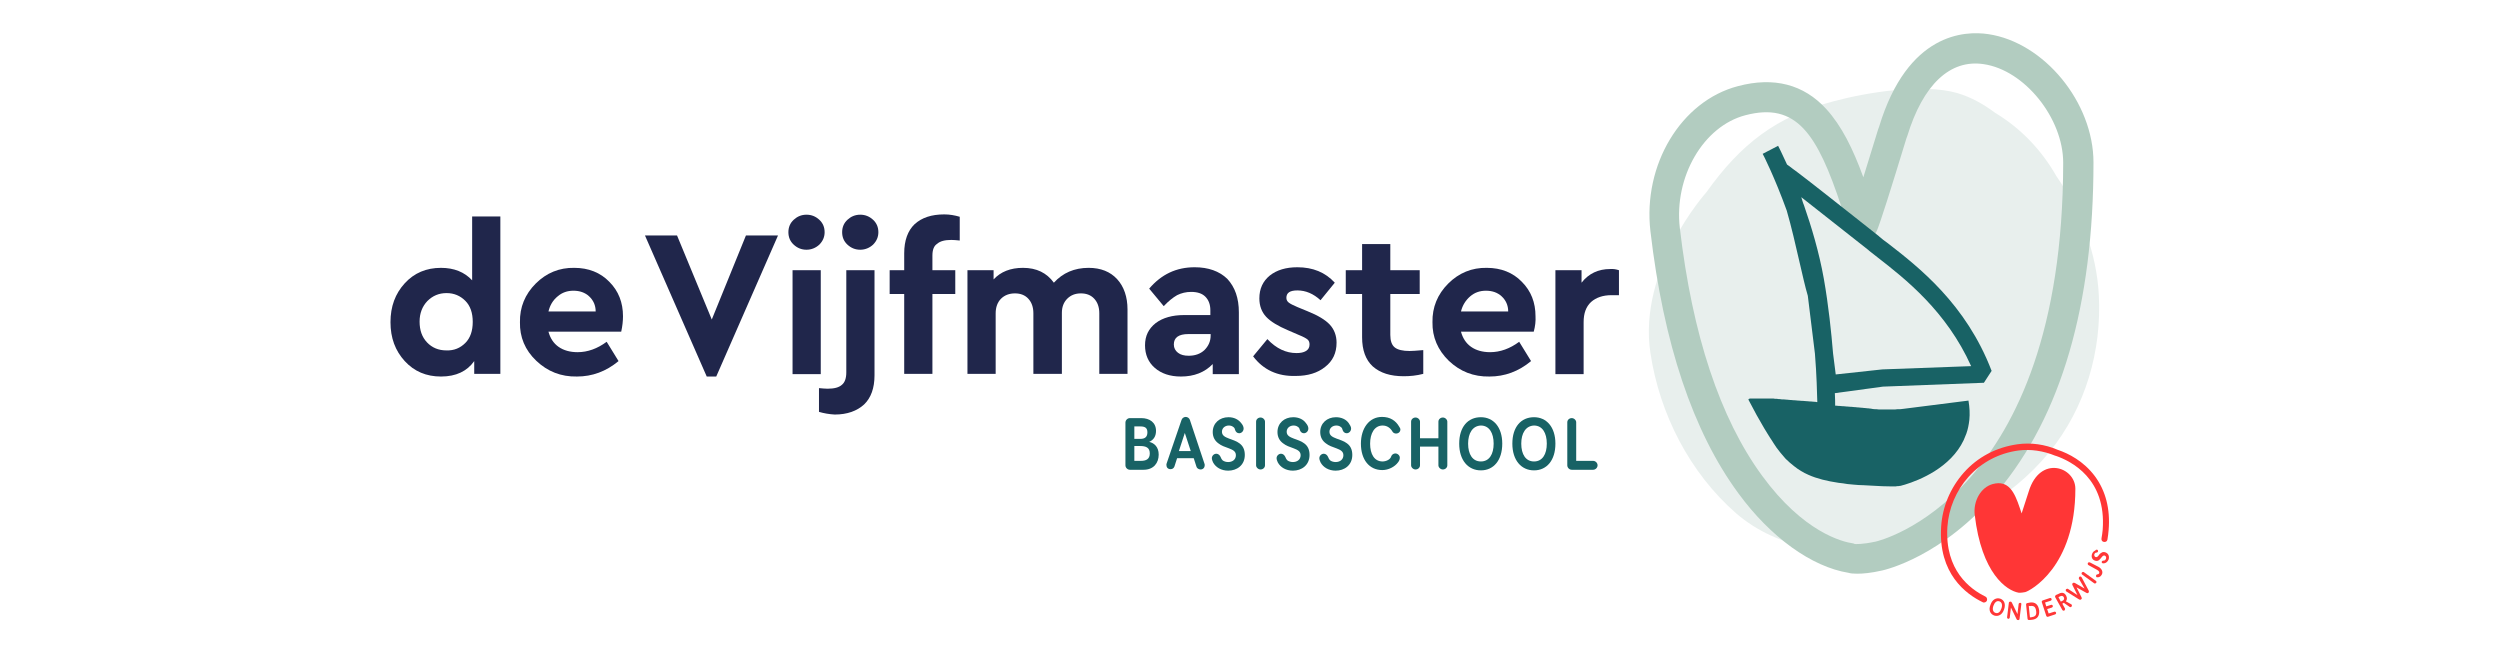
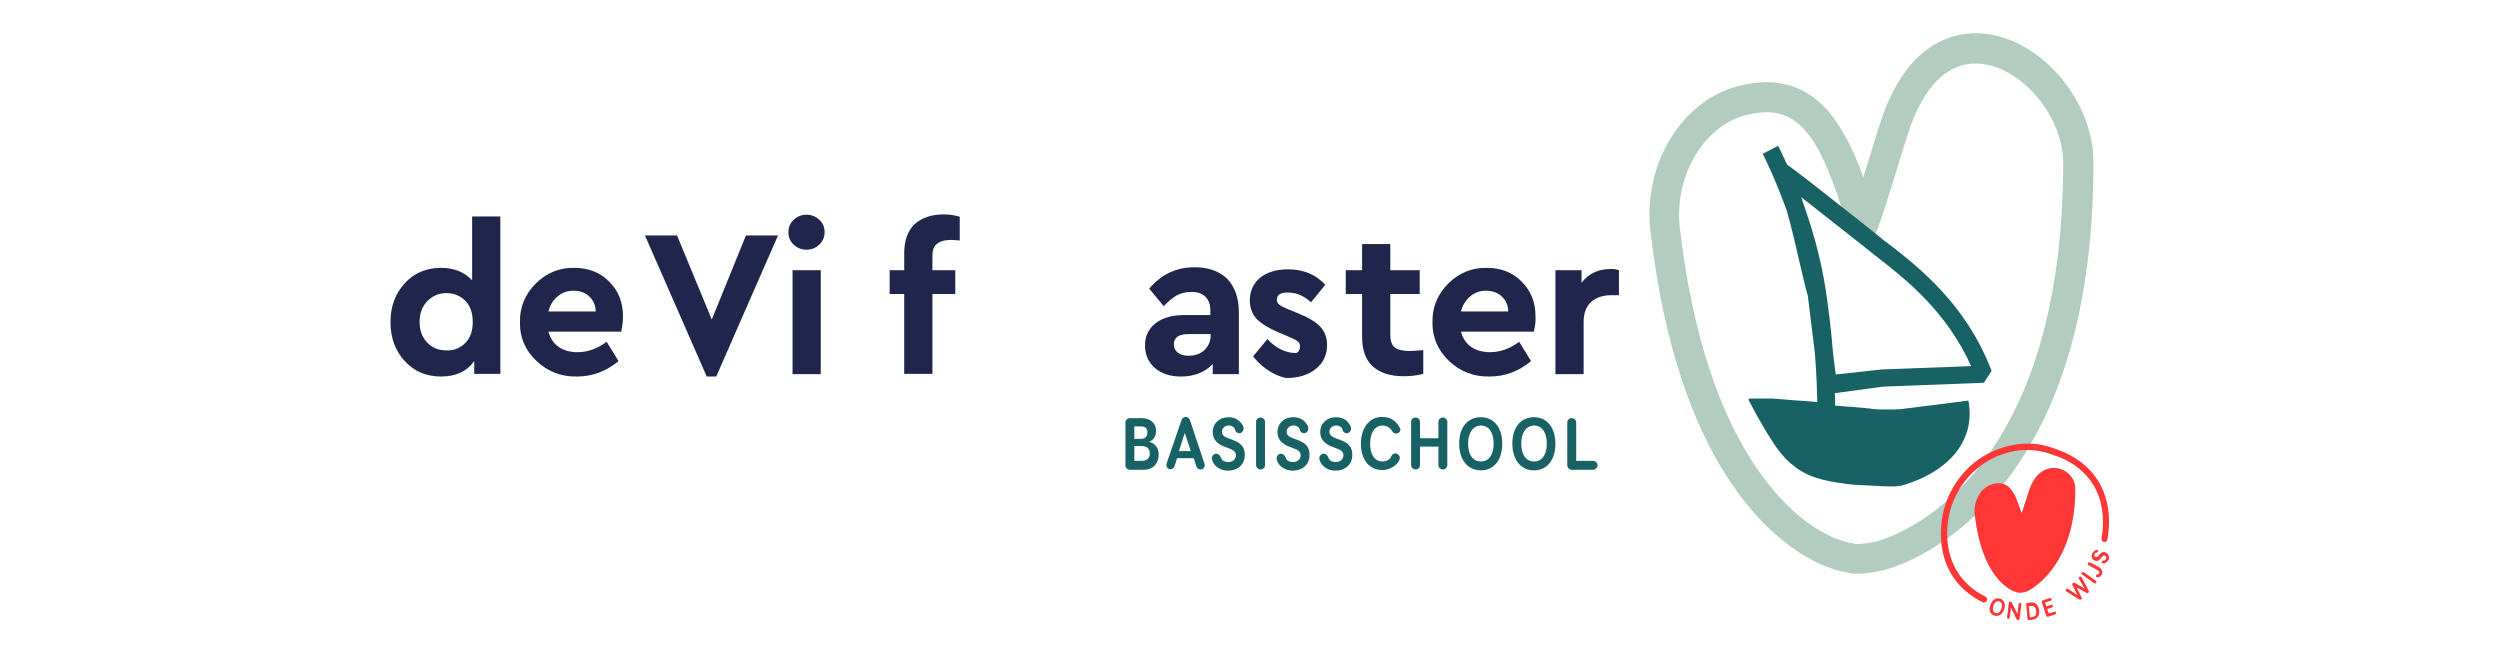
<svg xmlns="http://www.w3.org/2000/svg" version="1.1" id="Layer_1" x="0px" y="0px" viewBox="0 0 841.9 220.2" style="enable-background:new 0 0 841.9 220.2;" xml:space="preserve">
  <style type="text/css">
	.st0{fill:#E8EFED;}
	.st1{fill:#B2CCC0;}
	.st2{fill:#FF3636;}
	.st3{fill:#186265;}
	.st4{fill:#20264B;}
	.st5{fill:#FFFFFF;}
</style>
  <g>
    <g>
      <path class="st4" d="M159,72.9h9.5v53h-8.8v-4.3c-2.4,3.4-6.1,5.2-11.2,5.2c-4.9,0-9-1.7-12.2-5.2c-3.2-3.5-4.8-7.8-4.8-13.1    c0-5.3,1.6-9.6,4.8-13.1c3.2-3.5,7.3-5.2,12.2-5.2c4.4,0,7.9,1.4,10.5,4.2V72.9z M156.7,115.5c1.7-1.7,2.5-4.1,2.5-7.1    c0-3-0.8-5.4-2.5-7.1c-1.7-1.7-3.8-2.6-6.3-2.6c-2.6,0-4.7,0.9-6.5,2.7c-1.7,1.8-2.6,4.1-2.6,6.9c0,2.9,0.8,5.2,2.5,7    c1.7,1.8,3.9,2.7,6.5,2.7C152.9,118.1,155,117.2,156.7,115.5z" />
      <path class="st4" d="M209.2,111.7h-24.5c0.6,2.2,1.7,3.9,3.4,5.1c1.7,1.2,3.9,1.8,6.4,1.8c3.4,0,6.7-1.2,9.8-3.5l4,6.5    c-4.2,3.5-8.9,5.2-14,5.2c-5.4,0.1-9.9-1.7-13.7-5.3s-5.6-8-5.5-13c-0.1-5,1.7-9.4,5.3-13c3.6-3.6,8-5.4,13-5.3    c4.8,0,8.8,1.6,11.8,4.7c3.1,3.1,4.6,7,4.6,11.6C209.8,108.1,209.6,109.9,209.2,111.7z M184.7,104.9h15.9c0-2.1-0.8-3.8-2.2-5.1    c-1.4-1.3-3.2-1.9-5.3-1.9c-2,0-3.8,0.6-5.3,1.9C186.2,101.1,185.2,102.8,184.7,104.9z" />
      <path class="st4" d="M251.2,79.3H262l-20.8,47.5H238l-20.8-47.5H228l11.7,28.3L251.2,79.3z" />
      <path class="st4" d="M265.5,78.2c0-1.7,0.6-3.1,1.8-4.2c1.2-1.1,2.6-1.7,4.3-1.7c1.7,0,3.1,0.6,4.3,1.7c1.2,1.1,1.8,2.5,1.8,4.2    c0,1.6-0.6,3-1.8,4.2c-1.2,1.1-2.7,1.7-4.3,1.7c-1.7,0-3.1-0.6-4.3-1.7C266.1,81.3,265.5,79.9,265.5,78.2z M266.9,125.9V91h9.5v35    H266.9z" />
-       <path class="st4" d="M275.8,138.7v-8c1.1,0.1,2.1,0.2,2.9,0.2c2.2,0,3.8-0.4,4.8-1.3c1-0.8,1.5-2.2,1.5-4.2V91h9.5v35.4    c0,4.3-1.2,7.6-3.5,9.8c-2.4,2.2-5.7,3.4-9.9,3.4C279.3,139.5,277.5,139.2,275.8,138.7z M283.6,78.2c0-1.7,0.6-3.1,1.8-4.2    c1.2-1.1,2.6-1.7,4.3-1.7c1.7,0,3.1,0.6,4.3,1.7c1.2,1.1,1.8,2.5,1.8,4.2c0,1.6-0.6,3-1.8,4.2c-1.2,1.1-2.7,1.7-4.3,1.7    c-1.7,0-3.1-0.6-4.3-1.7C284.2,81.3,283.6,79.9,283.6,78.2z" />
      <path class="st4" d="M314,86.1V91h7.7V99H314v26.9h-9.5V99h-4.9V91h4.9v-5.7c0-4.3,1.2-7.6,3.5-9.8c2.4-2.2,5.7-3.3,10-3.3    c1.8,0,3.5,0.3,5.2,0.8v8c-1-0.1-2-0.2-2.8-0.2c-2.2,0-3.8,0.4-4.8,1.3C314.5,82.8,314,84.1,314,86.1z" />
-       <path class="st4" d="M379.7,104.2v21.7h-9.5v-20.4c0-2.1-0.6-3.7-1.7-4.9c-1.1-1.2-2.6-1.8-4.5-1.8c-1.9,0-3.4,0.6-4.6,1.8    c-1.2,1.2-1.8,2.8-1.8,4.7v20.6H348v-20.4c0-2.1-0.6-3.7-1.7-4.9c-1.1-1.2-2.6-1.8-4.5-1.8c-1.9,0-3.5,0.6-4.7,1.8    c-1.2,1.2-1.8,2.9-1.8,4.9v20.4h-9.5V91h8.8v3.1c2.4-2.6,5.7-3.9,9.9-3.9c4.6,0,8,1.7,10.4,5c3-3.3,6.9-5,11.7-5    c4.1,0,7.3,1.3,9.6,3.8C378.5,96.5,379.7,100,379.7,104.2z" />
      <path class="st4" d="M417.2,105.2v20.8h-8.8v-3.4c-2.7,2.8-6.3,4.2-10.7,4.2c-3.7,0-6.6-1-8.8-2.9c-2.2-1.9-3.3-4.5-3.3-7.6    c0-3.2,1.2-5.6,3.6-7.5c2.4-1.8,5.6-2.7,9.6-2.7h8.8v-1.6c0-2-0.6-3.5-1.7-4.6c-1.1-1.1-2.7-1.6-4.8-1.6c-1.7,0-3.3,0.4-4.7,1.1    c-1.4,0.8-2.9,2-4.5,3.7l-4.9-5.9c4.1-4.8,9.1-7.2,15.3-7.2c4.6,0,8.3,1.3,11,3.9C415.9,96.7,417.2,100.4,417.2,105.2z     M407.7,112.9v-0.4h-7.5c-3.3,0-4.9,1.2-4.9,3.5c0,1.2,0.5,2.1,1.4,2.8c0.9,0.7,2.1,1,3.6,1c2.1,0,3.9-0.6,5.3-1.9    C407,116.5,407.7,114.9,407.7,112.9z" />
-       <path class="st4" d="M422,120l4.8-5.8c3,3.2,6.3,4.7,9.8,4.7c1.3,0,2.4-0.2,3.2-0.7c0.8-0.5,1.2-1.2,1.2-2.2    c0-0.7-0.2-1.3-0.7-1.7c-0.5-0.4-1.4-0.9-2.9-1.5l-3.7-1.6c-3.3-1.4-5.8-2.9-7.3-4.5c-1.5-1.6-2.3-3.7-2.3-6.2    c0-3.3,1.2-5.8,3.5-7.7c2.4-1.9,5.5-2.8,9.3-2.8c5.2,0,9.4,1.7,12.6,5.2l-4.8,5.9c-2.4-2.2-5-3.3-7.8-3.3c-2.5,0-3.7,0.8-3.7,2.5    c0,0.7,0.3,1.2,0.8,1.6c0.5,0.4,1.5,0.9,2.9,1.5l3.4,1.4c3.5,1.4,6,2.9,7.5,4.5c1.5,1.6,2.3,3.7,2.3,6.1c0,3.5-1.3,6.2-3.9,8.2    c-2.5,2-5.8,3-9.8,3C430.2,126.8,425.4,124.5,422,120z" />
+       <path class="st4" d="M422,120l4.8-5.8c3,3.2,6.3,4.7,9.8,4.7c0.8-0.5,1.2-1.2,1.2-2.2    c0-0.7-0.2-1.3-0.7-1.7c-0.5-0.4-1.4-0.9-2.9-1.5l-3.7-1.6c-3.3-1.4-5.8-2.9-7.3-4.5c-1.5-1.6-2.3-3.7-2.3-6.2    c0-3.3,1.2-5.8,3.5-7.7c2.4-1.9,5.5-2.8,9.3-2.8c5.2,0,9.4,1.7,12.6,5.2l-4.8,5.9c-2.4-2.2-5-3.3-7.8-3.3c-2.5,0-3.7,0.8-3.7,2.5    c0,0.7,0.3,1.2,0.8,1.6c0.5,0.4,1.5,0.9,2.9,1.5l3.4,1.4c3.5,1.4,6,2.9,7.5,4.5c1.5,1.6,2.3,3.7,2.3,6.1c0,3.5-1.3,6.2-3.9,8.2    c-2.5,2-5.8,3-9.8,3C430.2,126.8,425.4,124.5,422,120z" />
      <path class="st4" d="M479.3,117.9v8c-2.3,0.6-4.5,0.8-6.6,0.8c-4.5,0-7.9-1.1-10.4-3.3c-2.4-2.2-3.6-5.5-3.6-9.8V99h-5.5V91h5.5    v-8.8h9.5V91h9.9V99h-9.9v13.8c0,2,0.5,3.4,1.5,4.2c1,0.8,2.7,1.2,5,1.2C475.5,118.2,477,118.1,479.3,117.9z" />
      <path class="st4" d="M516.5,111.7H492c0.6,2.2,1.7,3.9,3.4,5.1c1.7,1.2,3.9,1.8,6.4,1.8c3.4,0,6.7-1.2,9.8-3.5l4,6.5    c-4.2,3.5-8.9,5.2-14,5.2c-5.4,0.1-9.9-1.7-13.7-5.3c-3.7-3.6-5.6-8-5.5-13c-0.1-5,1.7-9.4,5.3-13c3.6-3.6,8-5.4,13-5.3    c4.8,0,8.8,1.6,11.8,4.7c3.1,3.1,4.6,7,4.6,11.6C517.2,108.1,517,109.9,516.5,111.7z M492,104.9h15.9c0-2.1-0.8-3.8-2.2-5.1    c-1.4-1.3-3.2-1.9-5.3-1.9c-2,0-3.8,0.6-5.3,1.9C493.6,101.1,492.5,102.8,492,104.9z" />
      <path class="st4" d="M545.2,91v8.4h-2.5c-2.9,0-5.2,0.8-6.9,2.3c-1.7,1.6-2.5,3.8-2.5,6.8v17.5h-9.5V91h8.8v4.2    c2.4-3.1,5.7-4.6,9.6-4.6C543.3,90.5,544.3,90.7,545.2,91z" />
    </g>
    <g>
      <path class="st3" d="M384.3,140.8c2.9,0,5,1.5,5,4.3c0,1.9-0.9,3.1-2.3,3.7c1.7,0.4,3.2,1.7,3.2,4.3c0,2.8-1.7,5.1-5.1,5.1h-4.6    c-0.8,0-1.5-0.7-1.5-1.5v-14.4c0-0.8,0.7-1.5,1.5-1.5H384.3z M382,143.6v4.2h2c1.5,0,2.4-0.6,2.4-2.2c0-1.6-0.9-2-2.4-2H382z     M382,150.2v5h2.2c1.8,0,3-0.6,3-2.5c0-2-1.3-2.5-3.3-2.5H382z" />
      <path class="st3" d="M405.6,156.1c0.1,0.2,0.1,0.4,0.1,0.6c0,0.7-0.5,1.4-1.4,1.4c-0.7,0-1.3-0.5-1.4-1l-0.9-2.8h-5.6l-0.9,2.8    c-0.2,0.5-0.6,0.9-1.3,0.9c-0.9,0-1.4-0.6-1.4-1.4c0-0.2,0-0.4,0.1-0.6l5-14.6c0.2-0.6,0.8-1,1.4-1c0.6,0,1.2,0.4,1.4,1    L405.6,156.1z M397,151.9h4l-2-6.1L397,151.9z" />
      <path class="st3" d="M418.8,144.3c0,0.9-0.7,1.6-1.5,1.6c-0.7,0-1.2-0.5-1.4-1.2c-0.1-0.4-0.2-0.7-0.7-1c-0.4-0.3-0.9-0.4-1.4-0.4    c-1.2,0-2.3,0.8-2.3,2.1c0,1.3,1.1,1.8,2.4,2.3c1,0.4,2.5,0.8,3.5,1.6c1.1,0.8,1.8,2,1.8,3.9c0,3.5-2.7,5.3-5.6,5.3    c-2.3,0-4.2-1.1-5.1-2.8c-0.2-0.4-0.4-1-0.4-1.4c0-0.8,0.7-1.5,1.5-1.5c0.6,0,1.1,0.4,1.4,1c0.3,0.7,0.4,0.9,0.7,1.2    c0.5,0.4,1.2,0.6,1.9,0.6c1.4,0,2.6-0.8,2.6-2.3c0-1.3-1-1.8-2.3-2.3c-1.4-0.5-2.6-0.9-3.6-1.7c-1.1-0.8-1.9-2-1.9-3.8    c0-3,2.3-5,5.3-5c1.8,0,3.3,0.7,4.3,2C418.5,143.1,418.8,143.7,418.8,144.3z" />
      <path class="st3" d="M426,156.7c0,0.8-0.7,1.4-1.5,1.4c-0.8,0-1.5-0.7-1.5-1.4v-14.7c0-0.8,0.7-1.4,1.5-1.4c0.8,0,1.5,0.7,1.5,1.4    V156.7z" />
      <path class="st3" d="M440.6,144.3c0,0.9-0.7,1.6-1.5,1.6c-0.7,0-1.2-0.5-1.4-1.2c-0.1-0.4-0.2-0.7-0.7-1c-0.4-0.3-0.9-0.4-1.4-0.4    c-1.2,0-2.3,0.8-2.3,2.1c0,1.3,1.1,1.8,2.4,2.3c1,0.4,2.5,0.8,3.5,1.6c1.1,0.8,1.8,2,1.8,3.9c0,3.5-2.7,5.3-5.6,5.3    c-2.3,0-4.2-1.1-5.1-2.8c-0.2-0.4-0.4-1-0.4-1.4c0-0.8,0.7-1.5,1.5-1.5c0.6,0,1.1,0.4,1.4,1c0.3,0.7,0.4,0.9,0.7,1.2    c0.5,0.4,1.2,0.6,1.9,0.6c1.4,0,2.6-0.8,2.6-2.3c0-1.3-1-1.8-2.3-2.3c-1.4-0.5-2.6-0.9-3.6-1.7c-1.1-0.8-1.9-2-1.9-3.8    c0-3,2.3-5,5.3-5c1.8,0,3.4,0.7,4.3,2C440.3,143.1,440.6,143.7,440.6,144.3z" />
      <path class="st3" d="M455,144.3c0,0.9-0.7,1.6-1.5,1.6c-0.7,0-1.2-0.5-1.4-1.2c-0.1-0.4-0.2-0.7-0.7-1c-0.4-0.3-0.9-0.4-1.4-0.4    c-1.2,0-2.3,0.8-2.3,2.1c0,1.3,1.1,1.8,2.4,2.3c1,0.4,2.5,0.8,3.5,1.6c1.1,0.8,1.8,2,1.8,3.9c0,3.5-2.7,5.3-5.6,5.3    c-2.3,0-4.2-1.1-5.1-2.8c-0.2-0.4-0.4-1-0.4-1.4c0-0.8,0.7-1.5,1.5-1.5c0.6,0,1.1,0.4,1.4,1c0.3,0.7,0.4,0.9,0.7,1.2    c0.5,0.4,1.2,0.6,1.9,0.6c1.4,0,2.6-0.8,2.6-2.3c0-1.3-1-1.8-2.3-2.3c-1.4-0.5-2.6-0.9-3.6-1.7c-1.1-0.8-1.9-2-1.9-3.8    c0-3,2.3-5,5.3-5c1.8,0,3.4,0.7,4.3,2C454.6,143.1,455,143.7,455,144.3z" />
      <path class="st3" d="M471.6,144.6c0,0.8-0.6,1.4-1.5,1.4c-0.5,0-1-0.3-1.2-0.7c-0.7-1.2-1.8-2-3.3-2c-2.7,0-4.2,2.6-4.2,6.1    c0,3.5,1.4,6,4.2,6c1.1,0,2.6-0.6,2.9-1.7c0.2-0.6,0.8-1,1.4-1c0.8,0,1.5,0.7,1.5,1.4c0,0.6-0.2,1.1-0.6,1.6    c-1.1,1.5-3.2,2.6-5.3,2.6c-4.4,0-7.2-3.5-7.2-8.9c0-5.2,2.8-9,7.1-9c2.7,0,4.6,1.2,5.8,3.3C471.5,144.1,471.6,144.4,471.6,144.6z    " />
      <path class="st3" d="M487.4,156.7c0,0.8-0.7,1.4-1.5,1.4c-0.8,0-1.5-0.7-1.5-1.4v-6.3h-6.2v6.3c0,0.8-0.7,1.4-1.5,1.4    c-0.8,0-1.5-0.7-1.5-1.4v-14.7c0-0.8,0.7-1.4,1.5-1.4c0.8,0,1.5,0.7,1.5,1.4v5.6h6.2v-5.6c0-0.8,0.7-1.4,1.5-1.4    c0.8,0,1.5,0.7,1.5,1.4V156.7z" />
      <path class="st3" d="M505.9,149.4c0,5.6-2.9,9-7.2,9c-4.3,0-7.3-3.4-7.3-9c0-5.6,2.9-8.9,7.3-8.9    C502.9,140.5,505.9,143.8,505.9,149.4z M494.4,149.4c0,3.6,1.5,6,4.3,6c2.8,0,4.3-2.4,4.3-6c0-3.6-1.5-6.1-4.3-6.1    C495.9,143.4,494.4,145.9,494.4,149.4z" />
      <path class="st3" d="M523.8,149.4c0,5.6-2.9,9-7.2,9c-4.3,0-7.3-3.4-7.3-9c0-5.6,2.9-8.9,7.3-8.9    C520.8,140.5,523.8,143.8,523.8,149.4z M512.3,149.4c0,3.6,1.5,6,4.3,6c2.8,0,4.3-2.4,4.3-6c0-3.6-1.5-6.1-4.3-6.1    C513.8,143.4,512.3,145.9,512.3,149.4z" />
      <path class="st3" d="M530.8,155.2h5.7c0.8,0,1.5,0.7,1.5,1.5c0,0.8-0.7,1.5-1.5,1.5h-7.2c-0.8,0-1.5-0.7-1.5-1.5v-14.5    c0-0.8,0.7-1.4,1.5-1.4c0.8,0,1.5,0.7,1.5,1.4V155.2z" />
    </g>
-     <path class="st0" d="M692.5,59.3c-4.9-8.6-11.7-15.9-20.6-21.3c-3.9-2.9-8.1-5.3-12.9-6.7c-11.4-3.2-29.9-0.3-41.5,2.8   c-19.3,5.1-31.3,14.4-42.9,30.7c-0.1,0.1-23.1,25.8-18.8,54.1c3.1,20.5,13.2,40.3,28.9,54c14,12.1,34.7,15.3,53.1,10.7   c19.8-4.9,39.3-15.4,52.3-31.3c12.3-15.1,17.7-34.3,16.7-52.9C706.1,85.3,700.7,71.1,692.5,59.3" />
    <path class="st1" d="M625.4,193.2c-1.3,0-2.3-0.1-2.9-0.3c-12.4-2-26.3-12-37.1-26.8c-15.3-20.8-25.2-50.5-29.6-88.2   c-2.6-22.4,10.3-43.9,29.5-48.9c12.1-3.2,22.1-0.6,29.7,7.7c5.2,5.7,9,13.4,12.5,23c1.3-4.1,2.9-9.4,5-16.2l0.3-0.8   c9.6-31.7,28.9-32.4,36.8-31.2c18.8,2.8,35.4,23,35.4,43.2c0,48-10.9,85.3-32.2,110.7c-18.6,22.2-38.1,26.5-38.9,26.7   C630,193,627.3,193.2,625.4,193.2z M624.6,183.2c0.3,0,2.3,0.2,7-0.8c0.6-0.1,63.1-14.6,63.2-127.6c0-15-13-31.2-26.8-33.2   c-11.3-1.7-20.4,6.9-25.7,24.2l-0.3,0.8c-5.4,17.7-8.7,28.1-9.9,31c-0.8,1.9-2.7,3.2-4.8,3.1c-2.1-0.1-3.9-1.4-4.6-3.4l-2.6-7.7   C612,45.1,605,34.3,587.8,38.8c-14.2,3.7-24.1,20.8-22.1,38c4.2,35.9,13.5,64,27.7,83.4c13.9,19,27,22.3,30.7,22.8   C624.3,183.1,624.5,183.1,624.6,183.2z M624.7,183.2C624.7,183.2,624.7,183.2,624.7,183.2C624.7,183.2,624.7,183.2,624.7,183.2   C624.7,183.2,624.7,183.2,624.7,183.2z" />
    <path class="st3" d="M634.1,130.2l34-1.3l2.6-4c-8.6-22.5-24.5-34.9-35.1-43.1c-1-0.7-1.9-1.4-2.7-2.1l-0.2-0.2   c-4.1-3.2-11.7-9.3-18.5-14.6c-3.8-3-6.8-5.3-8.9-6.9c-1.2-0.9-2.2-1.6-2.8-2.1c-0.2-0.1-0.4-0.3-0.7-0.5c-1.7-3.7-2.8-6-3-6.3   l-5.2,2.7c0.1,0.1,4.1,8,8.1,19.1c1.6,5.5,3,11.7,4.2,16.9c1.1,4.7,2,8.8,2.9,11.8l2.4,19.5c0.6,7.4,0.7,13.2,0.8,16.3   c-0.2,0-0.5,0-0.7-0.1c-0.1,0-0.2,0-0.3,0c-0.4,0-0.8-0.1-1.1-0.1c-0.1,0-0.2,0-0.3,0c-0.4,0-0.7-0.1-1.1-0.1c0,0-0.1,0-0.1,0   c-0.4,0-0.8-0.1-1.2-0.1c-0.1,0-0.2,0-0.3,0c-0.4,0-0.8-0.1-1.2-0.1c-0.1,0-0.1,0-0.2,0c-0.3,0-0.7-0.1-1-0.1c-0.1,0-0.2,0-0.3,0   c-0.4,0-0.7-0.1-1.1-0.1c-0.1,0-0.1,0-0.2,0c-0.3,0-0.7-0.1-1-0.1c0,0-0.1,0-0.1,0c-0.4,0-0.7-0.1-1.1-0.1c-0.1,0-0.2,0-0.2,0   c-0.4,0-0.7,0-1.1-0.1c0,0,0,0,0,0c-0.3,0-0.7,0-1-0.1c-0.1,0-0.1,0-0.2,0c-0.3,0-0.7,0-1-0.1c0,0-0.1,0-0.1,0c-0.3,0-0.6,0-0.9,0   c0,0-0.1,0-0.1,0c-0.3,0-0.6,0-0.9,0c-0.1,0-0.1,0-0.2,0c-0.3,0-0.5,0-0.8,0c0,0,0,0,0,0c-0.3,0-0.5,0-0.8,0c-0.1,0-0.1,0-0.2,0   c-0.2,0-0.5,0-0.7,0c0,0-0.1,0-0.1,0c-0.2,0-0.4,0-0.6,0c0,0-0.1,0-0.1,0c0,0,0,0,0,0c-0.2,0-0.4,0-0.6,0c0,0-0.1,0-0.1,0   c-0.2,0-0.4,0-0.5,0c0,0,0,0,0,0c-0.2,0-0.3,0-0.5,0c0,0-0.1,0-0.1,0c-0.1,0-0.3,0-0.4,0c0,0,0,0-0.1,0c-0.1,0-0.2,0-0.3,0.1   c0,0,0,0,0,0c-0.1,0-0.1,0-0.2,0.1c0,0,0,0,0,0c0,0-0.1,0.1-0.1,0.1c0,0,0,0,0,0c0,0,0,0.1,0,0.1c0,0,0,0,0,0   c1.9,3.7,3.7,6.9,5.3,9.6c0.4,0.6,0.7,1.2,1.1,1.8c0.5,0.9,1.1,1.7,1.6,2.5c0.2,0.3,0.3,0.5,0.5,0.8c0.3,0.5,0.7,1,1,1.5   c0.9,1.2,1.7,2.2,2.6,3.2c0.3,0.4,0.7,0.8,1.1,1.1c0.4,0.4,0.7,0.7,1.1,1c0.4,0.3,0.7,0.6,1.1,0.9c0.7,0.6,1.5,1.1,2.3,1.6   c0.8,0.5,1.6,0.9,2.5,1.3c2.9,1.3,6.2,2.1,10.2,2.7c0.9,0.1,1.9,0.2,2.9,0.4c0.7,0.1,1.4,0.1,2.1,0.2c1.1,0.1,2.2,0.2,3.4,0.2   c1.2,0.1,2.4,0.1,3.7,0.2c1.7,0.1,3.5,0.2,5.5,0.2l0,0c0.2,0,0.3,0,0.5,0c0.1,0,0.3,0,0.4,0c0.2,0,0.3,0,0.5,0c0.2,0,0.4,0,0.7-0.1   c0.1,0,0.3,0,0.4,0c0.2,0,0.5-0.1,0.7-0.1c0.1,0,0.2,0,0.4-0.1c0.4-0.1,0.7-0.2,1.1-0.3c0,0,0,0,0,0c4.9-1.5,15.4-5.7,19.8-15   c0.3-0.7,0.6-1.4,0.9-2.2c0.5-1.4,0.8-2.9,1-4.6c0.2-2,0.1-4.2-0.3-6.5l-22.1,2.8c0,0,0,0-0.1,0c-0.4,0.1-0.8,0.1-1.3,0.1   c-0.1,0-0.3,0-0.4,0c-0.3,0-0.6,0.1-0.9,0.1c-0.2,0-0.4,0-0.5,0c-0.3,0-0.5,0-0.8,0c-0.2,0-0.4,0-0.6,0c-0.2,0-0.5,0-0.7,0   c-0.3,0-0.5,0-0.8,0c-0.2,0-0.4,0-0.6,0c-0.3,0-0.6,0-0.8,0c-0.2,0-0.4,0-0.5,0c-0.3,0-0.6-0.1-0.9-0.1c-0.2,0-0.3,0-0.5,0   c-0.5,0-0.9-0.1-1.4-0.2c0,0,0,0-0.1,0c-0.3,0-0.6-0.1-0.8-0.1c-0.1,0-0.2,0-0.2,0c-0.3,0-0.6-0.1-0.9-0.1c-0.1,0-0.1,0-0.2,0   c-0.3,0-0.5-0.1-0.8-0.1c-0.1,0-0.2,0-0.2,0c-0.3,0-0.7-0.1-1-0.1c-0.1,0-0.2,0-0.2,0c-0.3,0-0.6-0.1-0.9-0.1c-0.1,0-0.1,0-0.2,0   c-0.3,0-0.7-0.1-1-0.1c-0.1,0-0.2,0-0.3,0c-0.4,0-0.7-0.1-1.1-0.1c-0.1,0-0.1,0-0.2,0c-0.3,0-0.6-0.1-1-0.1c-0.1,0-0.2,0-0.3,0   c-0.4,0-0.7-0.1-1.1-0.1c-0.1,0-0.2,0-0.3,0c-0.3,0-0.6-0.1-1-0.1c-0.1,0-0.2,0-0.2,0c0,0,0,0,0,0c0-1,0-2.4-0.1-4.2L634.1,130.2z    M606.6,66.4c5.1,4,12.7,10,22.6,17.8l0.2,0.2c0.9,0.7,1.8,1.4,2.8,2.2c9.4,7.3,23.3,18.2,31.6,36.7l-29.9,1.1l-15.7,1.7l-0.9-7.1   c-0.6-7.2-1.5-16-3.1-25.1c-1.6-9-4.2-17.6-6.7-24.8C607.1,68.2,606.9,67.3,606.6,66.4z" />
    <g>
      <path class="st2" d="M665,173.3c-0.5-4.5,2-9.2,6.1-10.3c5.3-1.4,7.3,2.7,9.1,8.1l0.6,1.8c0.4-1.1,2.2-6.9,2.4-7.4    c3.8-12.4,15.7-8.3,15.7-0.9c0,26.4-15.3,34.4-16.9,34.8c-1.6,0.3-2.2,0.2-2.2,0.2C675.8,198.9,667.3,193.2,665,173.3z" />
      <path class="st2" d="M668.1,202.9c-0.2,0-0.3,0-0.4-0.1c-5.6-2.7-15-9.6-14-25.4c0.4-6.7,3.1-13.1,7.6-18.2    c4.7-5.3,11-8.6,18.2-9.6c4.4-0.6,9.1,0,13.5,1.9c3.6,1.2,8.7,3.8,12.5,8.9c3.6,4.9,5.2,11,4.6,18.1c-0.1,1.1-0.2,2.1-0.4,3.2    c-0.1,0.6-0.6,0.9-1.2,0.8c-0.6-0.1-0.9-0.6-0.8-1.2c0.2-1,0.3-2,0.4-2.9c1.3-17.2-10.6-23.1-15.8-24.9l-0.1,0    c-4.1-1.7-8.4-2.3-12.4-1.8c-6.7,0.9-12.5,4-16.9,8.9c-4.2,4.7-6.7,10.7-7.1,16.9c-0.9,14.6,7.7,20.9,12.8,23.4    c0.5,0.2,0.7,0.9,0.5,1.4C668.9,202.7,668.5,202.9,668.1,202.9z" />
      <g>
        <path class="st2" d="M674.9,205.2c-0.6,1.8-1.9,2.5-3.3,2.1c-1.4-0.5-2-1.9-1.3-3.6c0.6-1.8,1.9-2.5,3.3-2.1     C675,202.1,675.5,203.5,674.9,205.2z M671.3,204c-0.4,1.1-0.2,2.1,0.7,2.4c0.9,0.3,1.6-0.3,2-1.5c0.4-1.1,0.2-2.1-0.7-2.4     C672.4,202.2,671.7,202.9,671.3,204z" />
        <path class="st2" d="M680.1,208.4c0,0.3-0.3,0.5-0.6,0.4c-0.2,0-0.4-0.2-0.4-0.3l-1.9-3.9l-0.4,3.4c0,0.2-0.3,0.4-0.5,0.4     s-0.4-0.3-0.4-0.5l0.6-4.9c0-0.3,0.3-0.4,0.6-0.4c0.2,0,0.3,0.2,0.4,0.3l1.9,3.9l0.4-3.4c0-0.2,0.3-0.4,0.5-0.4     c0.3,0,0.5,0.3,0.4,0.5L680.1,208.4z" />
        <path class="st2" d="M683.7,202.9c1.6-0.2,2.7,0.6,3,2.6c0.2,2-0.7,3-2.3,3.2l-1.1,0.1c-0.3,0-0.5-0.2-0.5-0.4l-0.5-4.8     c0-0.3,0.2-0.5,0.4-0.5L683.7,202.9z M683.2,204l0.4,3.9l0.3,0c1.4-0.2,2-0.6,1.8-2.1c-0.2-1.5-0.8-1.9-2.1-1.7L683.2,204z" />
        <path class="st2" d="M688.7,202.9l0.4,1.3l1.6-0.5c0.2-0.1,0.5,0,0.6,0.3c0.1,0.2-0.1,0.5-0.3,0.6l-1.6,0.5l0.5,1.5l1.9-0.6     c0.3-0.1,0.5,0.1,0.6,0.3c0.1,0.3-0.1,0.5-0.3,0.6l-2.4,0.8c-0.3,0.1-0.5-0.1-0.6-0.3l-1.5-4.6c-0.1-0.3,0.1-0.5,0.3-0.6l2.4-0.8     c0.3-0.1,0.5,0.1,0.6,0.3c0.1,0.2-0.1,0.5-0.3,0.6L688.7,202.9z" />
-         <path class="st2" d="M693,200.1c1-0.6,2.1-0.8,2.8,0.5c0.4,0.8,0.3,1.4-0.1,1.9l1.8,1c0.1,0,0.1,0.1,0.2,0.2     c0.1,0.2,0,0.5-0.2,0.7c-0.1,0.1-0.3,0.1-0.5,0L695,203l-0.5,0.3l0.9,1.6c0.1,0.2,0,0.5-0.2,0.7c-0.2,0.1-0.5,0.1-0.7-0.2     l-2.4-4.3c-0.1-0.2,0-0.5,0.2-0.7L693,200.1z M693.2,201.1l0.8,1.5l0.6-0.3c0.4-0.2,0.7-0.6,0.4-1.2c-0.3-0.5-0.7-0.5-1.2-0.3     L693.2,201.1z" />
        <path class="st2" d="M703.4,198.9c0.1,0.3,0.1,0.5-0.1,0.7c-0.2,0.2-0.4,0.2-0.6,0.1l-3.4-1.9l1.7,3.4c0.1,0.3,0.1,0.4-0.1,0.6     c-0.2,0.2-0.4,0.2-0.7,0.1l-4.3-2.7c-0.1,0-0.1,0-0.1-0.1c-0.2-0.2-0.2-0.5,0-0.7c0.2-0.1,0.4-0.2,0.6-0.1l3.2,2.1l-1.7-3.4     c-0.1-0.2-0.1-0.4,0.1-0.6c0.2-0.2,0.4-0.2,0.7-0.1l3.3,1.9l-1.9-3.3c-0.1-0.2,0-0.4,0.1-0.6c0.2-0.2,0.5-0.2,0.7,0     c0,0,0.1,0.1,0.1,0.1L703.4,198.9z" />
        <path class="st2" d="M705.8,195.6c0.2,0.1,0.3,0.5,0.1,0.7c-0.2,0.2-0.5,0.3-0.7,0.1l-4-2.9c-0.2-0.1-0.3-0.5-0.1-0.7     c0.2-0.2,0.5-0.3,0.7-0.1L705.8,195.6z" />
        <path class="st2" d="M706.7,190.9c1.1,0.6,1.6,1.7,1.1,2.6c-0.3,0.5-0.6,0.8-1.2,0.9c-0.1,0-0.3,0-0.5,0     c-0.2-0.1-0.3-0.4-0.2-0.7c0.1-0.2,0.3-0.3,0.5-0.3c0.2,0,0.4-0.1,0.5-0.3c0.2-0.4,0-0.8-0.7-1.2l-2.9-1.6     c-0.2-0.1-0.3-0.4-0.2-0.7c0.1-0.2,0.4-0.3,0.7-0.2L706.7,190.9z" />
        <path class="st2" d="M706.2,185.1c0.3,0.1,0.4,0.4,0.3,0.7c-0.1,0.2-0.3,0.3-0.5,0.3c-0.1,0-0.2,0-0.4,0.1     c-0.1,0.1-0.2,0.2-0.3,0.4c-0.1,0.4,0,0.8,0.4,1c0.4,0.1,0.7-0.1,1-0.5c0.2-0.3,0.5-0.7,0.9-0.9c0.4-0.3,0.8-0.4,1.4-0.2     c1.1,0.4,1.4,1.4,1.1,2.4c-0.3,0.7-0.8,1.2-1.5,1.3c-0.2,0-0.3,0-0.5,0c-0.3-0.1-0.4-0.4-0.3-0.6c0.1-0.2,0.3-0.3,0.5-0.3     c0.3,0,0.3,0,0.5-0.1c0.2-0.1,0.3-0.3,0.4-0.5c0.2-0.5,0-0.9-0.4-1.1c-0.4-0.1-0.7,0.1-1,0.5c-0.3,0.4-0.6,0.7-0.9,1     c-0.4,0.3-0.8,0.4-1.4,0.2c-1-0.3-1.3-1.3-1-2.2c0.2-0.6,0.6-1,1.1-1.2C705.8,185.1,706,185.1,706.2,185.1z" />
      </g>
    </g>
  </g>
</svg>